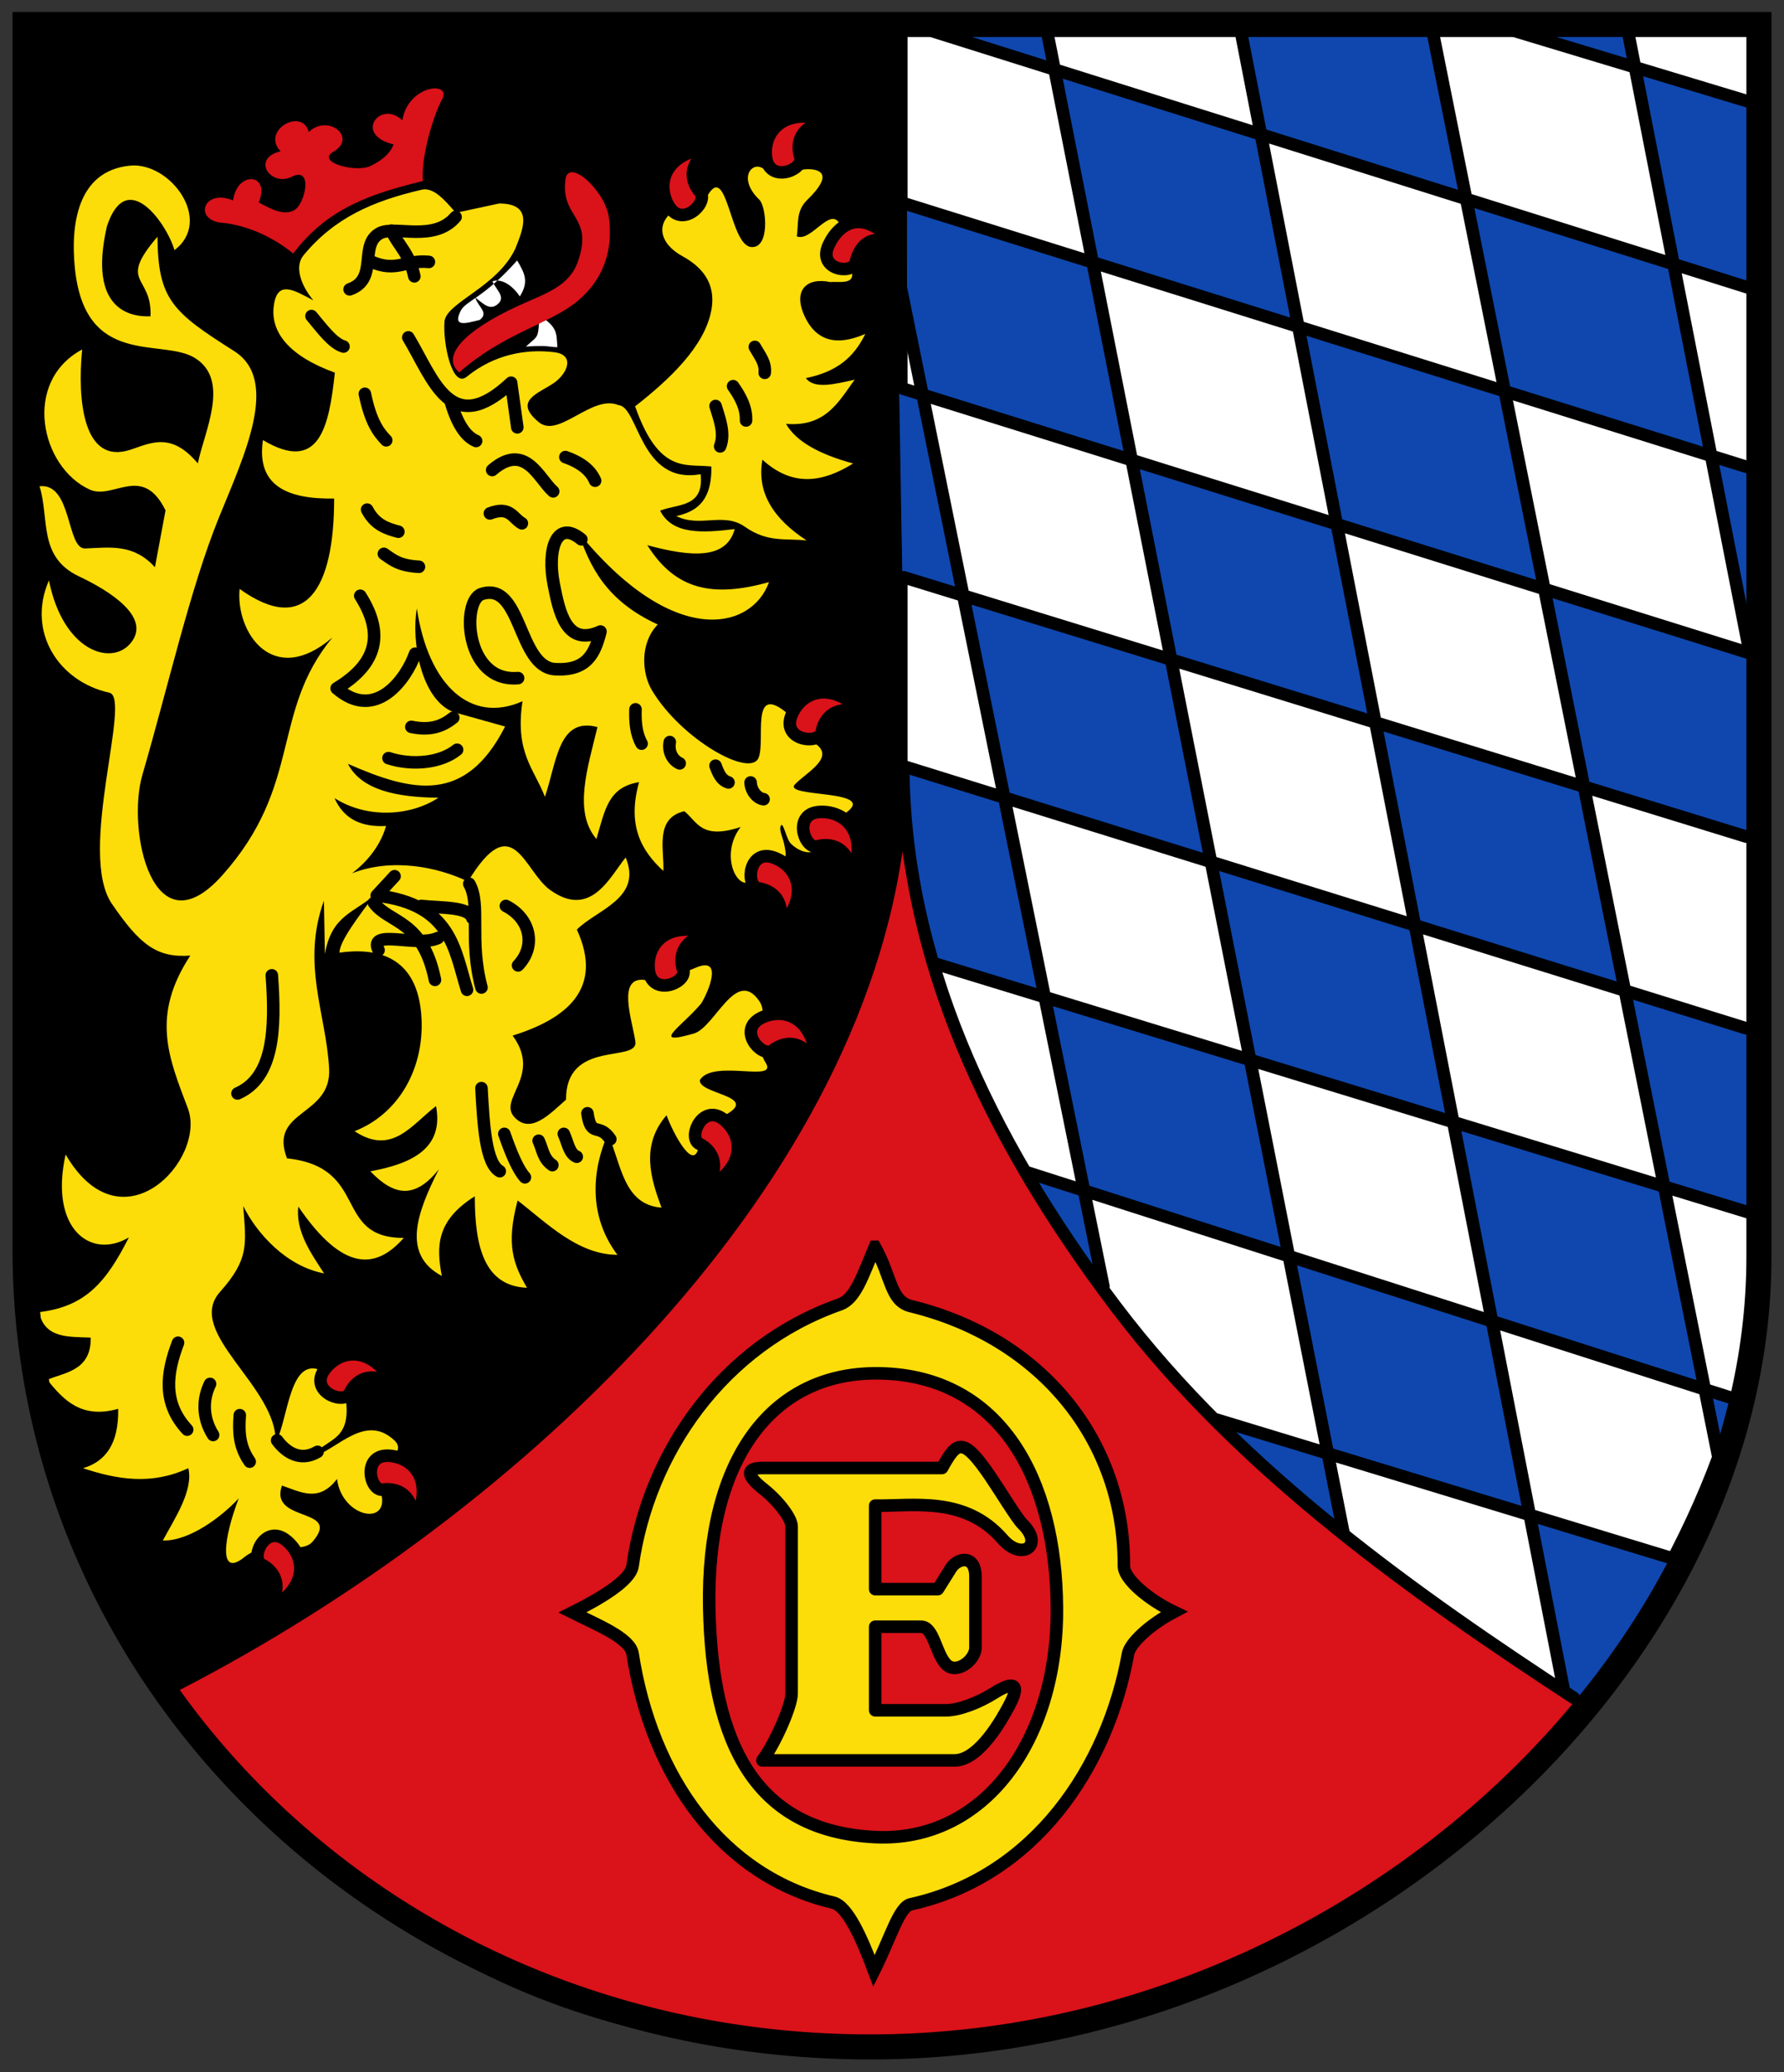
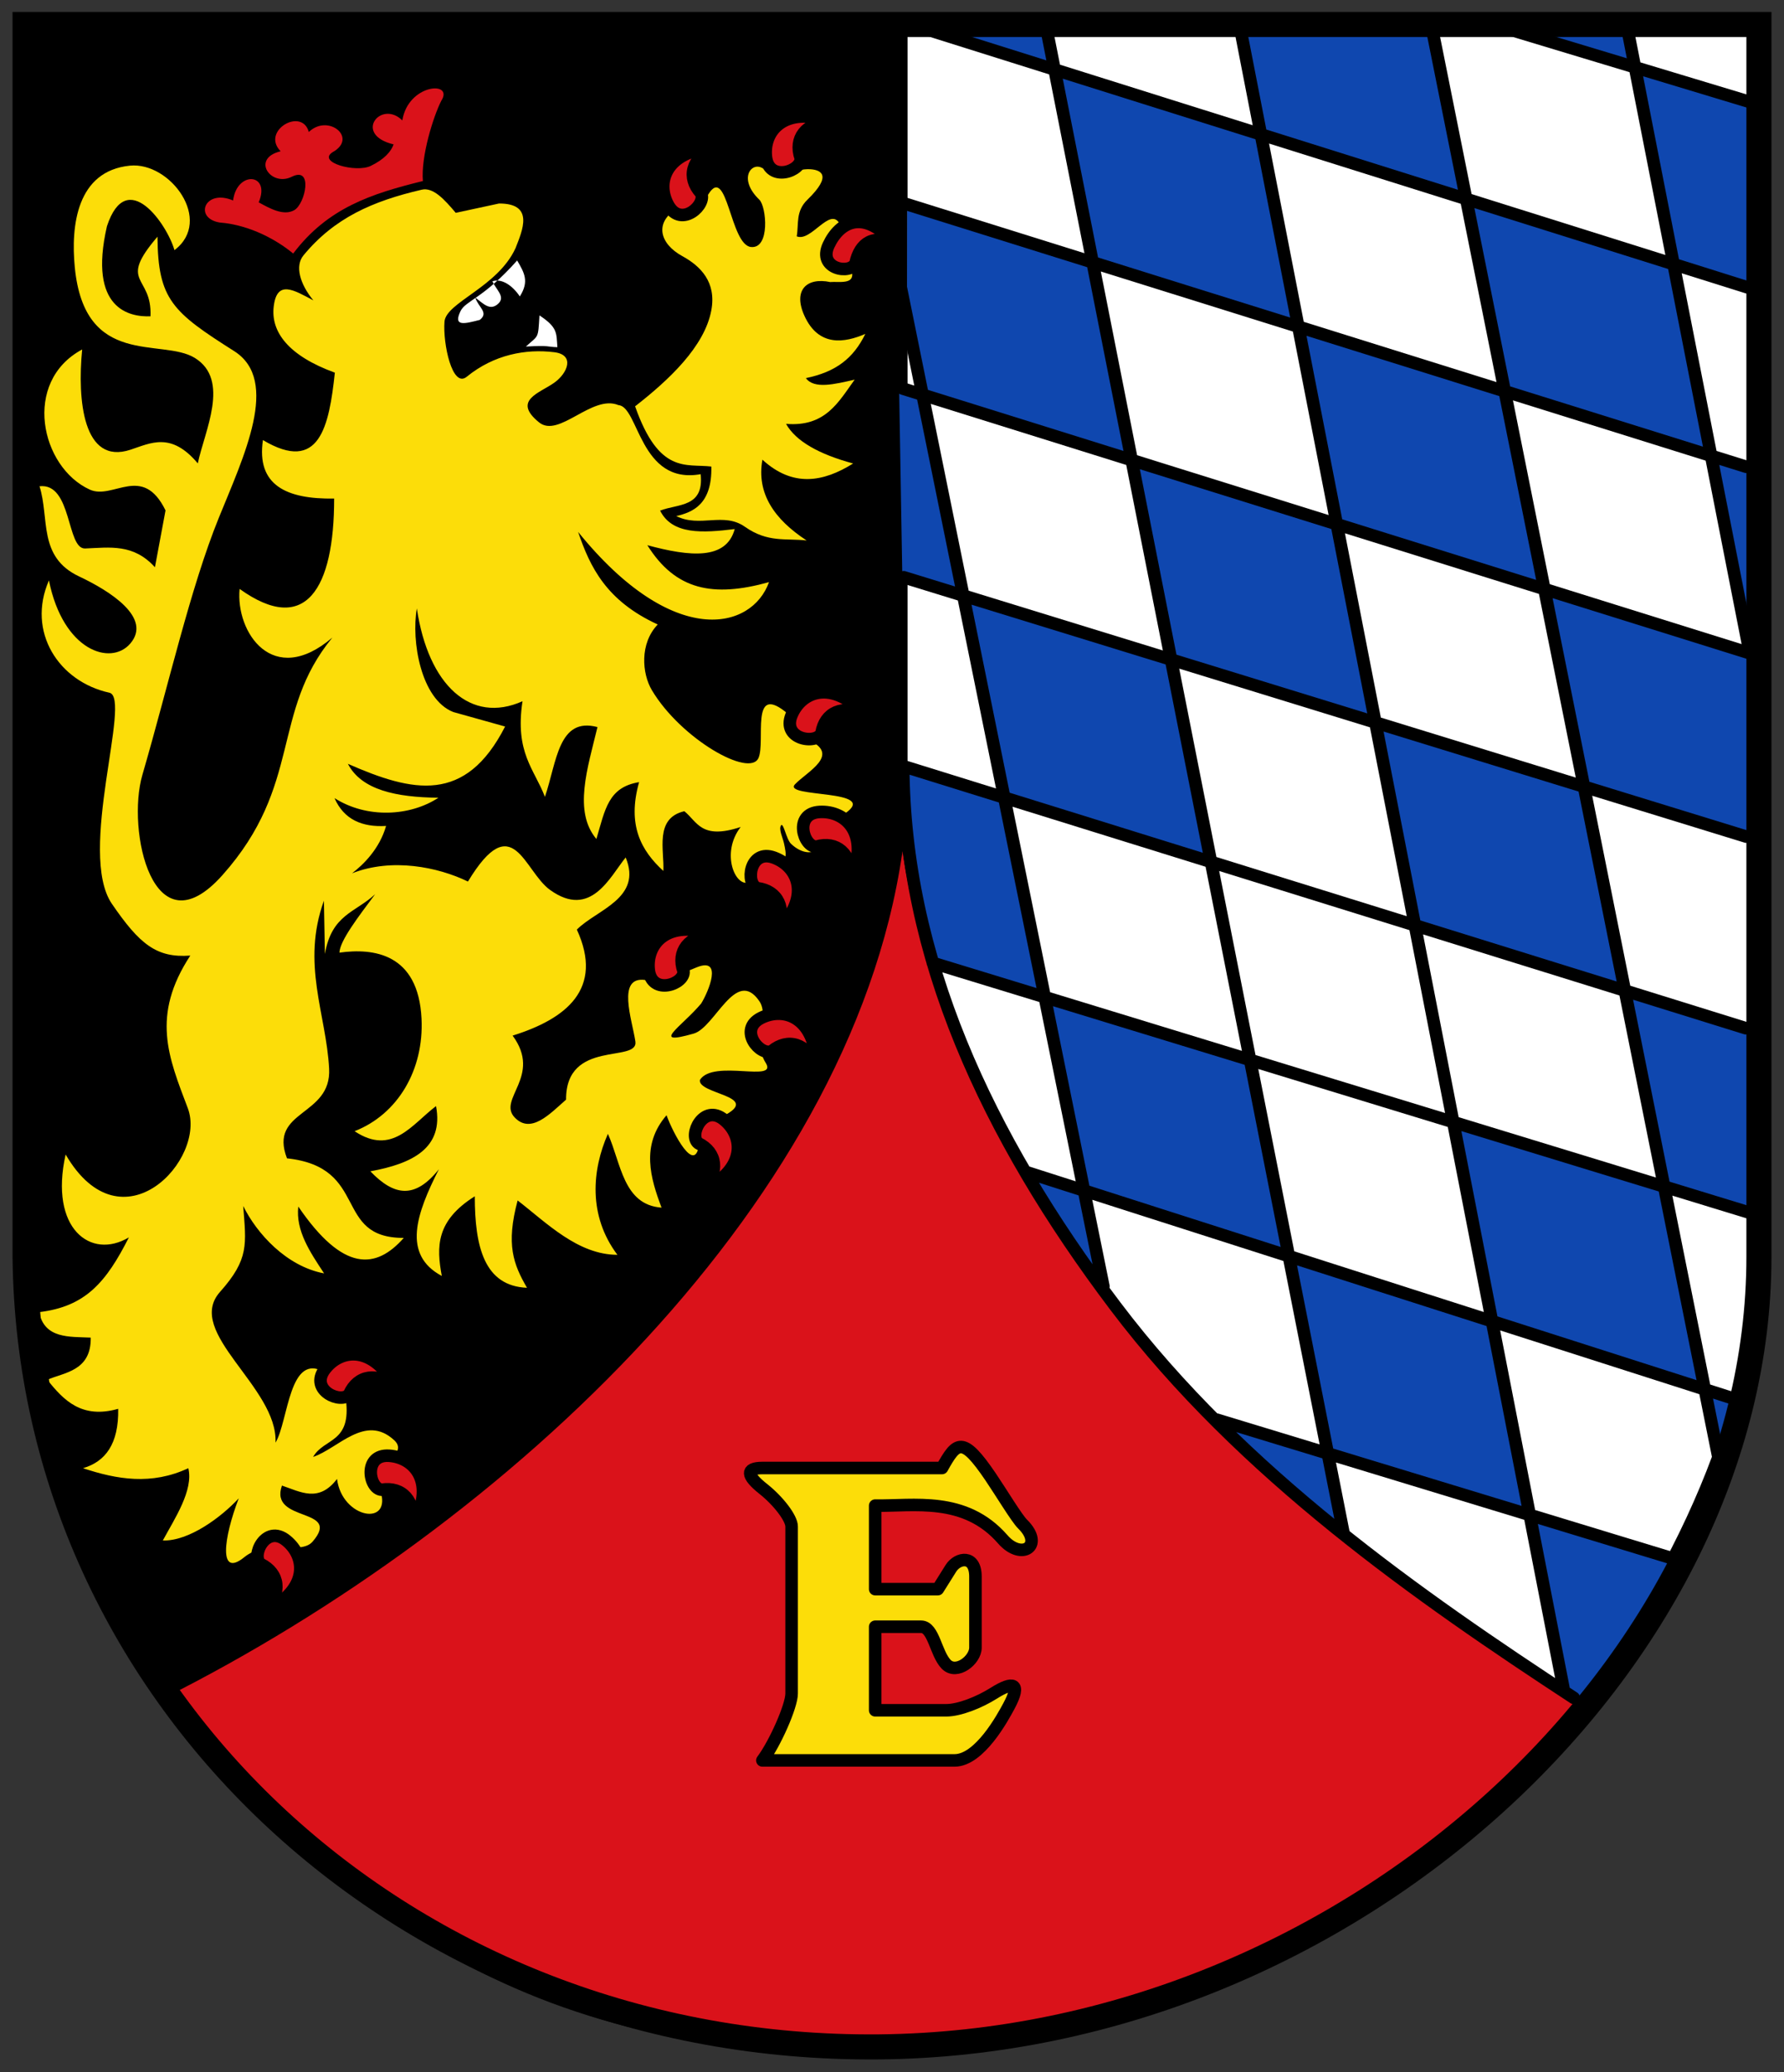
<svg xmlns="http://www.w3.org/2000/svg" xmlns:ns1="http://www.inkscape.org/namespaces/inkscape" xmlns:ns2="http://sodipodi.sourceforge.net/DTD/sodipodi-0.dtd" height="496" width="427" version="1.1" id="svg2" ns1:version="0.48.4 r9939" ns2:docname="DEU Edenkoben COA.svg">
  <rect width="100%" height="100%" fill="#333333" stroke="none" />
  <ns2:namedview pagecolor="#ffffff" bordercolor="#666666" borderopacity="1" objecttolerance="10" gridtolerance="10" guidetolerance="10" ns1:pageopacity="0" ns1:pageshadow="2" ns1:window-width="1013" ns1:window-height="855" id="namedview94" showgrid="false" ns1:zoom="0.47580645" ns1:cx="378.54483" ns1:cy="165.37106" ns1:window-x="0" ns1:window-y="0" ns1:window-maximized="0" ns1:current-layer="svg2" />
  <defs id="defs4" />
  <g transform="translate(0,24)" id="g8">
    <path stroke-linejoin="miter" d="m6-18.14,210,0,0,190c0,75-123.18,206.35-175.99,208.91-27.739-38.61-35.088-79.82-34.01-123.91z" stroke="#000" stroke-linecap="butt" stroke-miterlimit="4" stroke-dasharray="none" stroke-width="3" fill="#000" id="path10" />
    <path stroke-linejoin="miter" d="m421-18.14-204.28-0.507,0,191.09c-0.59,86.55,125.92,209.11,161.32,210.8,27.74-38.6,44.04-77.29,42.96-121.38z" stroke="#000" stroke-linecap="butt" stroke-width="1px" fill="#FFF" id="path12" />
    <path stroke-linejoin="miter" d="m216,176.02c11.416,90.205,94.389,167.9,162.33,206.79-35.947,42.529-85.777,85.476-180.65,83.94-85.61-1.38-127.92-48.23-158.76-84.67,82.011-41.16,166.85-119.65,177.08-206.06z" stroke="#000" stroke-linecap="butt" stroke-width="1px" fill="#da121a" id="path14" />
-     <path style="baseline-shift:baseline;block-progression:tb;color:#000000;direction:ltr;text-indent:0;text-align:start;enable-background:accumulate;text-transform:none;fill:#fcdd09;fill-opacity:1" d="m209.4,274.46c-3,7.14-4.665,12.491-8.394,13.803-28.075,9.873-45.819,35.559-49.599,62.599-0.51,3.67-8.4,8.14-14.4,11.14,6,3,13.823,6.132,14.401,9.86,4.581,29.53,21.417,53.342,47.993,59.591,3.421,0.804,6.803,8.344,9.803,16.344,4-8,5.965-15.316,8.796-15.943,29.752-6.588,47.15-32.946,52-59.993,0.438-2.442,5-6.86,11-10-6-2.86-12.015-7.841-12-11,0.137-29.727-19.401-54.466-51-62.197-4.928-1.206-4.599-7.065-8.599-14.204zm1.415,30.3c28.637,0.672,41.956,25.191,42.156,56.157,0.205,31.754-17.445,56.189-43.616,54.85-28.619-1.464-38.953-22.37-39.601-54.85-0.708-35.45,14.919-56.77,41.061-56.157z" stroke="#000" stroke-miterlimit="4" stroke-dasharray="none" stroke-width="3" fill="#fbfd00" id="path16" />
    <path stroke-linejoin="round" d="m240.01,344.49c4.546,5.215,9.998,1.529,4.745-3.65-1.421-1.401-5.109-7.543-7.664-11.314-6.698-9.887-8.115-8.419-11.617-2.111h-43c-4,0-3.85,1.801,0.238,5.031,3.556,2.81,6.762,6.969,6.762,8.969v40c0,3-4,12-7,16h46c6,0,11.562-10.323,13-13,3.029-5.641,1-6-3.653-3.064-3.408,2.15-8.185,4.064-11.347,4.064h-17v-20h11c3,0,3.483,6.418,6,9,2.45,2.513,7-1,7-4v-17c0-5.326-4.27-4.548-5.872-1.991l-3.128,4.991h-15v-20c9.124,0.177,21.438-2.365,30.537,8.075z" stroke="#000" stroke-linecap="round" stroke-miterlimit="4" stroke-dasharray="none" stroke-width="3" fill="#fcdd09" id="path18" />
    <path fill="#0f47af" d="m416.86,311.83-7.147-2.064,1.973,16.662z" id="path20" />
    <path fill="#0f47af" d="m244.66,257.12,14.715,4.505s4.093,21.835,4.081,22.137z" id="path22" />
    <path fill="#0f47af" d="m389.36-18.002,1.405,10.008-33.538-10.115s32.395,0.695,32.132,0.107z" id="path24" />
    <path fill="#0f47af" d="m250.71-17.53,1.941,10.266-34.073-10.631s32.13,0.266,32.132,0.365z" id="path26" />
    <path fill="#0f47af" d="m296.11-17.728,46.339-0.22,7.827,40.976-48.789-15.018z" id="path28" />
    <path fill="#0f47af" d="m252.12-7.671,49.014,15.005,9.165,47.169-48.789-15.018z" id="path30" />
    <path fill="#0f47af" d="m351.26,22.986,49.014,15.005,9.165,47.169-48.789-15.018z" id="path32" />
    <path fill="#0f47af" d="m391.1-8.581,27.986,8.661-0.845,44.74-17.751-6.244z" id="path34" />
    <path fill="#0f47af" d="m217.14,24.855,43.931,14.231,9.165,47.169-48.789-15.018-4.359-23.541z" id="path36" />
    <path fill="#0f47af" d="m310.4,54.737,49.014,15.005,9.165,47.169-48.789-15.018z" id="path38" />
    <path fill="#0f47af" d="m408.51,83.754,9.949,3.909c0.079,0.083,0.536,44.708,0.536,44.708z" id="path40" />
    <path fill="#0f47af" d="m367.02,338.58c-0.179,0.194,36.439,11.134,36.439,11.134l-24.477,33.938-4.266-3.513z" id="path42" />
    <path fill="#0f47af" d="m292.08,316.92,24.812,6.382,3.094,16.963s-4.645-3.435-27.906-23.346z" id="path44" />
    <path fill="#0f47af" d="m249.85,214.59,49.014,15.005,9.165,47.169-48.789-15.018z" id="path46" />
    <path fill="#0f47af" d="m348.99,245.25,49.014,15.005,9.165,47.169-48.789-15.018z" id="path48" />
    <path fill="#0f47af" d="m308.23,276.45,49.014,15.005,9.165,47.169-48.789-15.018z" id="path50" />
    <path fill="#0f47af" d="m231.31,118.97,49.014,15.005,9.165,47.169-48.789-15.018z" id="path52" />
    <path fill="#0f47af" d="m330.45,149.63,49.014,15.005,9.165,47.169-48.789-15.018z" id="path54" />
    <path fill="#0f47af" d="m215.21,69.57,5.331,1.632,9.165,47.169c-4.039-1.386-13.098-4.362-13.738-4.437z" id="path56" />
    <path fill="#0f47af" d="m270.66,86.853,49.014,15.005,9.165,47.169-48.789-15.018z" id="path58" />
    <path fill="#0f47af" d="m368.78,115.87,50.474,16.648-0.297,43.827-40.787-13.318z" id="path60" />
    <path fill="#0f47af" d="m215.55,159.82,24.666,7.005,9.165,47.169-27.116-8.05c-4.734-15.765-6.989-31.142-6.715-46.124z" id="path62" />
-     <path fill="#0f47af" d="m290.34,182.47,49.014,15.005,9.165,47.169-48.789-15.018z" id="path64" />
    <path fill="#0f47af" d="m388.45,212.58,31.164,9.541c-0.944,13.166-0.661,29.82-0.812,44.118-7.016-1.986-13.993-4.308-20.962-6.502z" id="path66" />
    <path stroke-linejoin="round" d="m215.13,42.51,48.972,241.42m137.38,65.48-110.22-33.56m123.55-5.09-169.45-54.27m173.38,9.806-195.47-59.796m194.58,15.635-201.67-62.728c0.26,45.396,19.727,88.167,50.849,129.35,30.176,39.935,72.986,69.667,109.65,93.679m12.72-400.17,29.38,149.94m-76.27-150.59,68.79,343.25m-54.58-343.21,63,19.023m-122.76-17.321,77.23,396.65m-123.89-398.04,71.23,360.83m-105.22-228.61,201.67,62.09m-197.75-193.75,198.12,62.292m-202.25,24.201,203.4,63.568m-202.97-107.86,201.43,63.009" stroke="#000" stroke-linecap="round" stroke-miterlimit="4" stroke-dasharray="none" stroke-width="3" fill="none" id="path68" />
    <path stroke-linejoin="round" d="m90.652,93.672c0.791,2.068,1.905,3.663,4.562,4.927" stroke="#000" stroke-linecap="round" stroke-miterlimit="4" stroke-dasharray="none" stroke-width="3" fill="none" id="path70" />
    <path stroke-linejoin="round" d="m105.25,72.14c-0.588,6.143,1.113,8.854,2.372,12.226" stroke="#000" stroke-linecap="round" stroke-miterlimit="4" stroke-dasharray="none" stroke-width="3" fill="none" id="path72" />
    <g transform="translate(-16.242,-5.124)" id="g74">
      <path d="m168.25,103.39c8.033-6.261,16.632-14.27,18.248-22.992,1.25-6.749-2.582-10.574-6.934-12.956-5.461-2.989-6.597-7.928-1.642-11.131,3.259-2.107,4.425,1.917,7.847-3.65,4.543-7.391,5.204,12.071,10.219,12.591,4.62,0.479,3.709-9.666,2.007-11.314-5.117-4.956-1.985-8.981,0.547-7.664,5.318,2.765,7.932,0.122,11.679,0.365,2.461,0.16,5.348,1.41-0.73,7.299-2.873,2.784-2.026,5.839-2.555,8.759,3.406,1.445,7.907-7.069,10.219-3.102-2.057,5.892,0.32,6.04,2.007,9.124,3.218,6.016-1.618,4.708-4.197,4.927-5.644-1.184-8.951,1.928-6.204,8.029,3.43,7.62,9.732,6.485,14.598,4.38-2.857,5.842-7.021,9.098-14.233,10.584,1.969,2.687,6.869,1.466,11.679,0.365-3.841,5.297-6.961,11.376-16.423,10.584,2.334,4.169,7.886,7.266,16.058,9.489-7.238,4.517-14.477,5.719-21.715-0.912-1.438,8.016,2.787,14.243,10.584,19.343-4.927-0.576-9.274,0.594-14.781-3.285-5.113-3.601-10.723,0.279-16.423-2.555,3.8-0.909,8.602-2.669,8.394-11.861-6.062-0.717-12.492,1.931-18.248-14.416z" transform="translate(0,-25)" fill="#fcdd09" id="path76" />
      <path fill="#fcdd09" d="m110.56,325.85c3.874,3.557-5.415,5.936-3.347,11.885,3.118,8.971-9.088,6.999-10.307-2.573-4.394,5.783-8.789,3.046-13.183,1.585-3.152,9,14.497,5.102,7.351,13.404-2.88,3.345-10.838-0.751-16.361,3.738-6.235,5.068-4.965-4.618-1.327-14.09-4.215,4.54-11.931,10.286-18.175,10.094,2.846-5.252,7.384-12.052,6.105-17.304-8.815,4.118-17.075,2.7-25.208,0,5.339-1.573,8.579-5.769,8.42-14.215-8.696,2.461-13.002-1.977-16.965-6.953,3.985-1.767,10.517-2.045,10.396-10.094-5.123-0.242-11.033,0.319-12.364-6.097,11.139-1.319,16.066-7.172,21.499-17.901-9.091,5.458-19.117-2.062-15.144-19.841,13.453,23.137,33.851,1.09,29.241-11.082-4.64-12.25-8.839-22.1,0.597-36.533-8.061,0.611-12.135-2.698-18.764-12.386-8.362-12.22,4.846-49.348-0.597-50.538-12.14-2.655-19.844-14.577-14.473-26.882,3.385,16.861,14.782,20.532,19.45,15.14,5.347-6.177-4.835-12.611-12.231-16.095-9.928-4.676-7.028-13.962-9.478-21.584,7.832-0.896,6.432,15.07,10.925,14.894,5.927-0.232,11.557-1.206,16.705,4.493l2.536-13.61c-5.509-11.259-12.541-2.44-18.124-4.975-11.764-5.339-16.259-25.801-1.828-33.548-1.183,12.118,0.219,27.72,11.538,24.006,4.895-1.606,9.756-4.343,16.139,3.266,1.578-7.669,7.869-19.97-0.722-25.251-7.876-4.842-26.368,2.555-28.724-21.721-0.962-9.908,0.476-23.031,13.19-24.301,9.677-0.967,20.032,13.138,10.668,20.224-1.756-6.186-11.407-20.142-16.158-5.732-4.585,19.983,5.553,21.776,10.422,21.569,0.436-10.007-8.028-7.718,1.674-19.059,0.106,15.091,3.624,18.053,18.417,27.434,10.955,7.037,2.252,25.093-3.746,39.88-6.795,16.753-12.025,40.006-18.292,61.55-3.825,13.15,2.479,42.698,19.155,23.984,19.294-21.65,11.481-38.83,26.322-56.88-14.297,12.21-23.199-1.37-22.2-11.65,15.836,11.37,22.642-0.13,22.627-21.63-11.436,0.18-18.647-3.198-17.046-13.999,13.553,8.079,15.834-3.256,17.216-16.139-11.093-4.039-15.364-9.743-14.635-15.844,0.777-6.501,4.838-3.923,9.489-1.46-3.216-3.893-4.452-8.242-2.372-10.766,7.38-8.959,16.532-12.994,28.303-15.725,2.768-0.642,5.436,2.332,8.154,5.537l10.352-2.234c8.531-0.028,5.608,6.432,3.952,10.691-4.276,9.348-16.653,12.979-17.002,17.607-0.398,5.267,1.858,16,5.323,13.175,6.527-5.322,14.145-6.715,20.954-5.876,4.963,0.612,3.245,4.981,0,7.299-3.492,2.495-10.125,4.211-3.65,9.489,4.771,3.888,12.676-6.771,19.015-4.121,4.86,0.32,5.098,19.142,19.671,16.53,0.87,8.038-5.479,7.052-9.703,8.722,2.906,5.823,10.219,5.352,17.857,4.416-2.026,7.467-10.702,6.622-20.91,3.863,6.764,10.798,15.735,12.562,29.116,8.84-4.084,11.454-22.904,16.119-45.69-12.018,2.856,8.384,6.712,16.483,19.059,22.156-4.361,4.551-3.776,11.736-1.408,15.719,6.929,11.655,23.509,21.116,25.547,16.183,1.664-4.027-1.937-17.494,6.274-11.118,4.485,3.482,2.704,5.501,5.618,6.82,7.919,3.584-0.275,7.594-3.178,10.654-3.123,3.291,20.556,1.111,11.937,7.004-6.392,4.371-4.63,4.751-5.581,7.034-1.381,3.315-4.858,2.545-7.293,0.22-1.159-1.107-1.799-5.106-2.391-4.449-0.64,0.899,0.397,2.958,0.688,4.29,0.593,2.716,0.968,4.715-2.114,3.838-3.403-0.968-0.857,3.309-6.223,5.508-3.271,1.34-6.881-6.926-2.028-13.227-9.493,3.142-10.377-1.295-13.485-3.775-7.23,1.678-4.731,9.479-5.021,14.296-5.29-4.848-8.713-10.941-5.803-21.256-7.388,1.218-8.114,6.483-10.219,13.61-5.555-6.581-2.135-16.901,0.258-26.793-9.377-2.498-9.725,8.332-12.578,16.7-2.543-6.66-7.236-10.554-5.367-22.885-12.354,5.531-22.551-3.784-25.289-22.207-1.375,7.802,0.976,21.734,8.715,24.788l12.409,3.473c-9.49,18.578-22.066,15.773-37.632,8.928,3.261,6.272,11.563,8.007,21.67,8.118-6.741,4.441-17.096,5.045-24.869,0.089,2.268,5.174,6.636,6.99,12.341,6.665-1.553,5.451-5.377,9.218-8.139,11.333,9.528-3.734,20.509-1.53,27.737,1.976,10.79-17.832,13.34-2.533,19.663,2.013,9.74,7.002,14.307-3.124,18.086-7.779,4.079,9.812-6.972,12.499-11.686,17.268,6.525,14.2-2.562,21.376-15.373,25.378,7.159,9.723-3.743,15.202,0.516,19.619,3.874,4.017,8.383-0.865,12.276-4.291-0.073-14.593,17.408-8.655,16.589-13.957-0.814-5.269-4.497-15.587,2.315-14.694,4.516,0.592,7-0.873,12.401-3.037,6.281-2.517,2.819,5.78,1.04,8.67-4.656,5.551-12.478,10.24-1.806,7.211,5.134-1.457,10.094-15.982,15.719-7.771,2.501,3.65-1.658,9.719,1.504,14.731,3.112,4.932-12.5-0.935-15.727,4.129-0.544,3.369,14.236,3.792,6.274,8.28-5.491,3.094-5.894,2.984-6.481,7.211-1.002,7.229-6.249-2.795-7.779-7.041-6.246,7.201-3.805,15.176-1.194,22.119-9.198-0.66-9.676-10.645-12.841-17.668-3.798,8.618-4.785,19.564,2.275,28.964-9.486-0.017-16.948-7.657-23.881-13.013-2.839,10.57-1.011,15.295,2.242,20.902-10.247-0.407-12.496-9.879-12.497-21.898-9.302,5.842-9.194,12.071-7.896,19.066-9.583-5.115-6.042-15.002-0.693-25.547-5.724,7.17-10.677,6.454-16.405,0.501,10.061-1.848,17.613-5.543,15.719-15.615-5.764,4.353-10.5,11.991-19.494,6.009,10.357-4.059,16.619-14.678,16.021-26.947-0.764-15.697-11.586-16.921-19.646-15.794,0.082-2.82,4.457-8.5,8.539-13.986-4.789,4.443-10.377,4.822-12.02,14.298l-0.237-12.749c-5.456,15.171,0.544,27.057,1.246,40.197,0.616,11.532-14.56,9.811-10.086,21.478,19.898,2.158,10.892,19.073,27.951,19.051-6.642,7.544-14.49,8.255-25.245-7.505-0.647,5.784,2.803,10.885,6.178,15.999-9.02-1.695-16.104-9.533-19.361-16.132,0.69,9.164,1.479,12.667-5.545,20.555-8.626,9.688,13.875,22.769,13.279,36.091,3.113-5.206,3.226-22.043,11.892-16.759-0.846,5.422,1.692,6.331,4.932,6.304,1.431,10.683-5.208,9.262-7.823,13.876,6.056-2.051,12.468-10.369,19.369-4.033z" id="path78" />
-       <path stroke-linejoin="round" d="m82.572,325.93c1.952,2.657,5.418,5.255,9.671,2.737m17.697-292.34c1.627,3.615,4.221,5.27,5.474,10.949m8.576,29.562c1.483,5.222,3.438,8.664,6.204,9.854m-56.56,233.2c-0.267,3.71-0.237,7.421,2.372,11.131m-9.489-18.613c-1.815,3.71-1.832,8.151,0.73,12.226m-8.393-22.08c-2.796,7.326-3.707,14.442,2.19,20.803m20.254-108.76c0.963,12.943,0.446,24.481-8.212,28.284m83.758,4.745c0.852,6.021,2.753,2.141,5.474,6.204m-11.131-1.277c0.917,2.001,1.308,4.79,3.102,5.474m-9.124-3.832c0.956,1.993,1.024,4.281,3.285,5.839m-11.496-7.482c1.642,4.729,3.285,8.581,4.927,10.401m-10.401-21.35c0.496,9.039,1.03,17.985,4.38,19.89m-18.795-63.503c4.888,0.522,11.4,0.141,12.226,2.92m-18.613-10.036-4.264,4.62c17.944,2.151,18.588,12.952,21.6,22.569m-21.168-9.489c-2.566-5.274,9.323-0.584,14.233-2.92m-15.328-8.394c3.658,4.975,11.66,3.927,14.598,18.43m8.212-22.992c2.842,4.991-0.135,13.366,2.92,24.817m5.839-19.525c5.908,3.017,7.29,9.635,2.92,14.233m55.656-43.795c0.061,1.986,1.561,3.825,3.102,4.015m-11.496-8.029c0.641,1.754,1.329,3.46,3.102,4.014m-14.051-9.671c-0.434,2.302,0.656,4.329,2.372,5.109m-10.58-12.94c-0.096,2.931,0.108,5.763,1.46,8.212m-60.583,3.467c5.474,1.801,12.409,1.248,16.423-2.007m-10.949-5.474c4.785,0.997,7.665-0.291,10.036-2.19m30.656-42.7c-5.979-4.933-8.235,2.46-6.607,10.772,1.312,6.696,3.03,15.019,11.184,11.294-1.333,5.281-3.217,9.432-10.825,9.017-8.989-0.491-7.967-21.15-17.635-17.993-4.876,1.593-4.008,21.222,8.737,20.122m-37.773-19.708c6.41,10.064,2.991,16.957-5.65,22.165,9.312,8.08,16.671-2.297,18.789-8.297m-7.482-23.905c2.309,1.632,3.813,2.834,8.394,3.102m-12.409-13.686c1.877,3.614,4.649,4.544,7.482,5.292m21.898-4.38c4.826-1.859,5.476,1.153,7.664,2.372m-27.19-44.512c6.071,10.135,10.198,24.352,24.612,10.848l1.482,10.685m-21.16-39.598c-5.758-0.58-7.809,2.683-14.051-0.182m20.438-10.584c-5.183,6.143-14.548,1.962-18.141,3.905-5.087,2.751-0.223,11.013-7.224,13.43m-9.124,6.387c2.555,3.062,5.109,6.562,7.664,7.299m5.109,11.314c1.399,6.753,3.232,9.168,5.109,11.131m25.365,7.117c7.968-6.828,11.204,2.187,14.598,5.109m2.92-8.212c3.926,1.368,6.108,3.317,7.117,5.657m28.832-17.883c0.844,2.841,2.336,6.476,1.095,9.671m3.102-14.416c1.668,2.369,3.211,5.103,3.102,8.212m2.099-17.609c1.083,1.971,2.652,3.779,2.372,6.204" stroke="#000" stroke-linecap="round" stroke-miterlimit="4" stroke-dasharray="none" stroke-width="3" fill="none" id="path80" />
      <path stroke-linejoin="round" d="m79.749,366.77c3.975-4.415,3.333-9.044-1.106-11.236-2.452-1.894,1.218-9.626,6.127-5.634,4.85,3.944,5.439,11.863-5.022,16.87zm35.248-20.471c0.712-5.898-2.476-9.316-7.368-8.555-3.095-0.139-4.542-8.575,1.771-8.133,6.236,0.436,11.274,6.575,5.597,16.688zm-3.968-32.974c-4.556-3.813-9.159-3.004-11.189,1.511-1.804,2.519-9.664-0.869-5.852-5.92,3.766-4.99,11.659-5.865,17.041,4.408zm73.446-47.287c3.983-4.408,3.349-9.039-1.086-11.238-2.448-1.898,1.235-9.624,6.137-5.623,4.843,3.952,5.419,11.873-5.051,16.861zm27.238-29.7c-2.379-5.444-6.861-6.77-10.69-3.632-2.737,1.451-8.265-5.084-2.602-7.907,5.595-2.789,13.051-0.056,13.292,11.539zm-24.783-31.542c-5.93,0.359-8.719,4.109-7.092,8.785,0.419,3.07-7.619,6.008-8.319-0.281-0.691-6.213,4.443-12.271,15.412-8.504zm33.137-13.457c-0.041-5.941-3.637-8.927-8.393-7.552-3.088,0.255-5.592-7.93,0.726-8.292,6.241-0.358,12.016,5.093,7.667,15.844zm-17.888,12.69c2.35-5.456,0.257-9.636-4.65-10.288-2.929-1.008-1.933-9.508,3.997-7.301,5.859,2.18,8.956,9.492,0.653,17.59zm21.124-51.79c-5.378-2.523-9.623-0.565-10.432,4.32-1.101,2.896-9.565,1.629-7.17-4.228,2.366-5.786,9.774-8.649,17.602-0.091zm7.309-112.45c-5.248-2.784-8.551-0.52-9.599,4.318-1.242,2.838-9.118,1.415-6.438-4.317,2.647-5.663,8.638-8.932,16.036-0.001zm-43.56-23.352c-5.313,2.658-6.405,7.203-3.073,10.864,1.591,2.658-4.648,8.517-7.761,3.008-3.076-5.442-0.733-13.03,10.835-13.872zm27.924-6.272c-5.93,0.359-8.719,4.109-7.092,8.785,0.419,3.07-7.619,6.008-8.319-0.281-0.691-6.213,4.443-12.271,15.412-8.504z" stroke="#000" stroke-linecap="round" stroke-miterlimit="4" stroke-dasharray="none" stroke-width="3" fill="#da121a" id="path82" />
      <path d="m145.36,56.627c4.405,2.905,4.038,4.211,4.291,7.612-2.527-0.066-1.695-0.485-7.534-0.156,3.061-2.814,2.901-1.657,3.243-7.456z" fill="#FFF" id="path84" />
      <path d="m140.02,43.478c1.733,2.952,2.929,5.007,0.641,8.608-1.733-2.584-4.277-4.368-6.556-3.632,0.874,2.074,3.286,3.745,1.283,5.465-1.947,1.672-3.48-0.151-5.39-1.559,0.731,2.357,3.313,3.578,1.084,5.343-3.687,0.948-6.43,1.676-4.615-2.1,1.206-2.509,5.48-3.028,13.554-12.124z" fill="#FFF" id="path86" />
      <path fill="#da121a" d="m117.46,24.458c-0.496-5.884,2.497-15.467,4.408-19.217,3.088-4.809-7.915-4.085-9.329,4.703-5.131-5.042-11.871,3.407-2.088,5.746-0.597,1.691-2.188,3.562-5.482,5.152-3.541,1.709-12.931-0.858-9.115-3.287,6.154-3.419-1.07-9.302-5.698-4.83-1.636-6.034-11.53-0.271-6.744,4.615-7.175,1.708-2.351,8.65,2.705,6.079,5.147-2.533,3.185,6.487,0.587,7.998-2.586,1.504-5.961-0.446-8.544-1.854,2.97-6.995-5.208-7.654-6.129-0.446-6.793-2.882-9.469,4.215-3.237,5.27,7.525,0.594,14.027,4.436,17.624,7.433,8.243-10.923,18.664-14.313,31.042-17.361z" id="path88" />
-       <path d="m154.62,43.577c-2.097,6.145-7.612,7.683-14.25,10.719-13.324,6.095-18.59,12.236-14.218,15.973,9.881-8.694,20.037-11.223,26.633-15.794,5.823-4.034,10.55-10.898,9.212-21.214-0.842-6.494-9.722-14.505-10.414-9.156-1.198,9.26,6.745,8.653,3.037,19.472z" fill="#da121a" id="path90" />
    </g>
    <path stroke-linejoin="miter" d="m6-18.14,415,0,0,295c0,97.02-97.86,188.06-210.57,189.13s-203.33-83.32-204.43-189.13z" stroke="#000" stroke-linecap="butt" stroke-miterlimit="4" stroke-dasharray="none" stroke-width="6" fill="none" id="path92" />
  </g>
</svg>